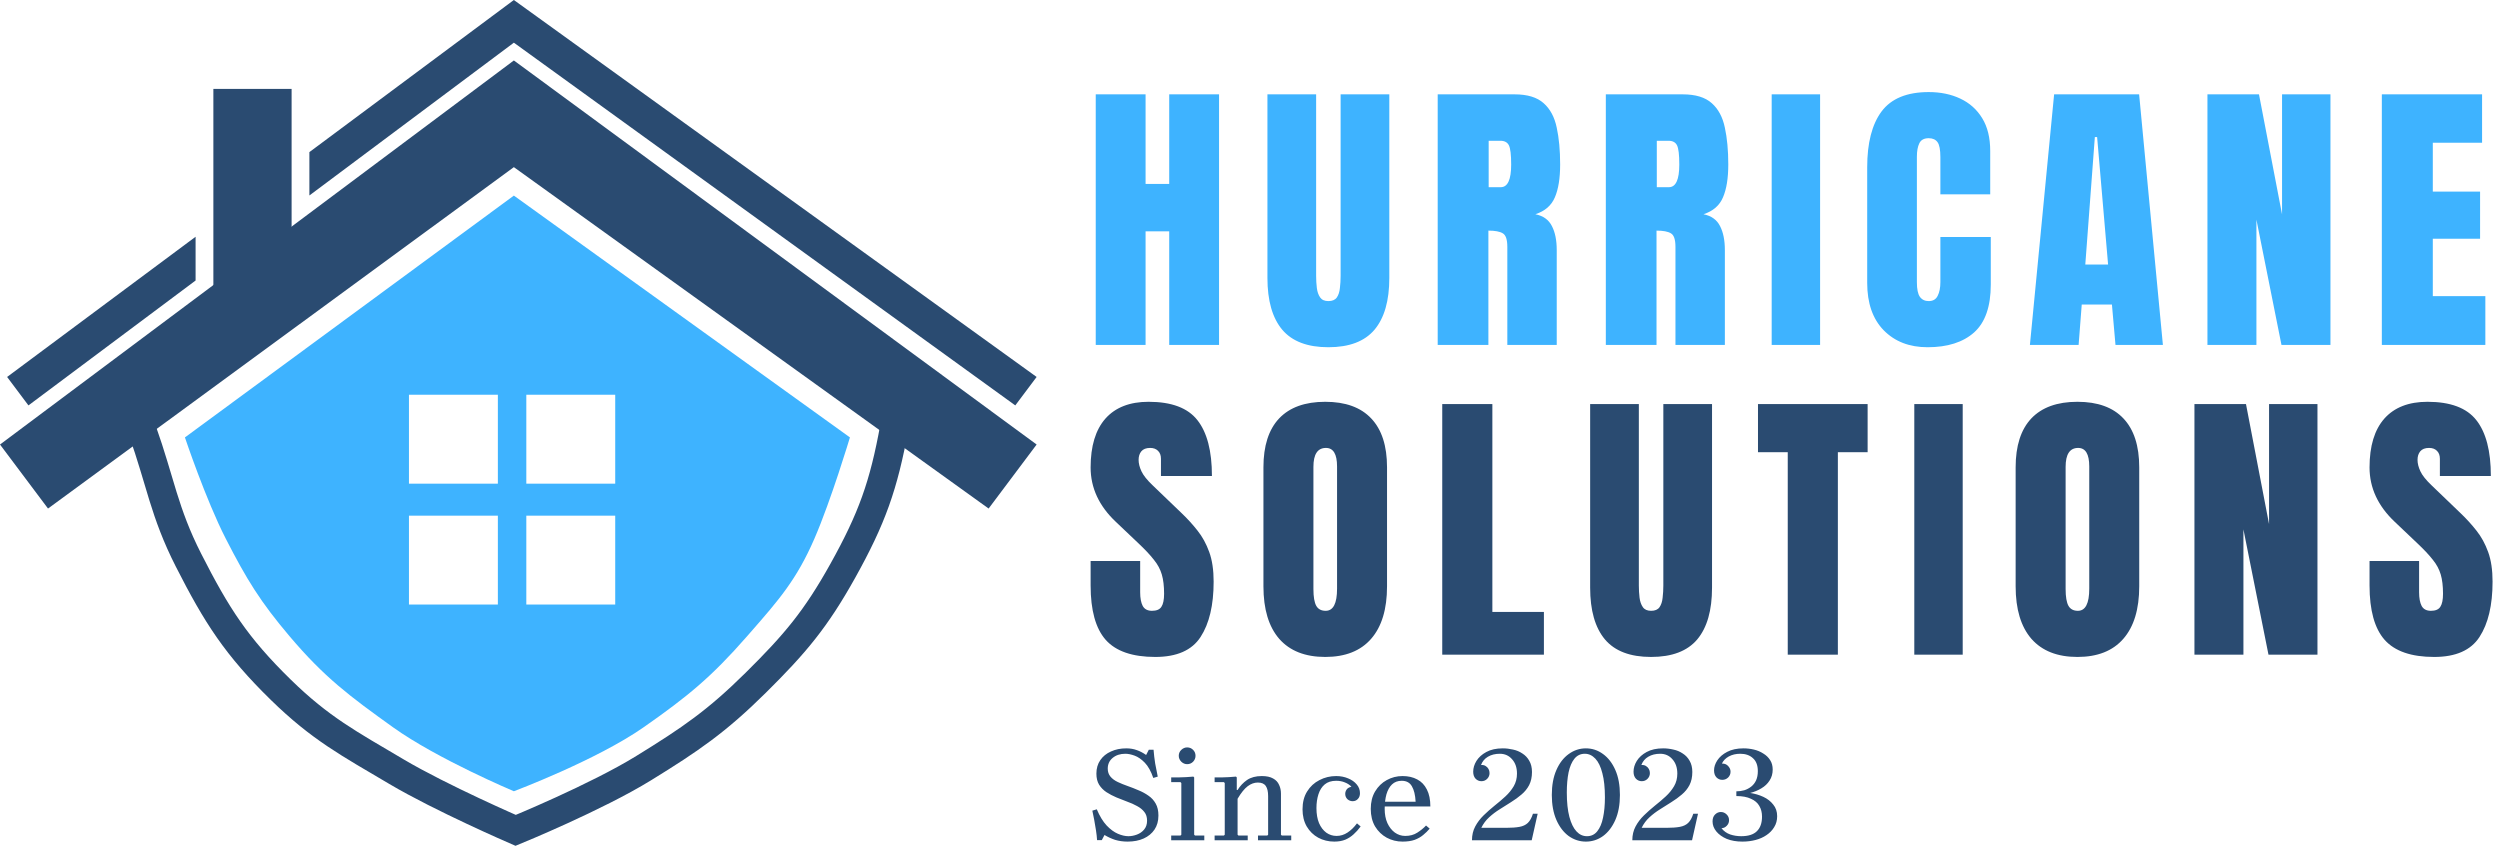
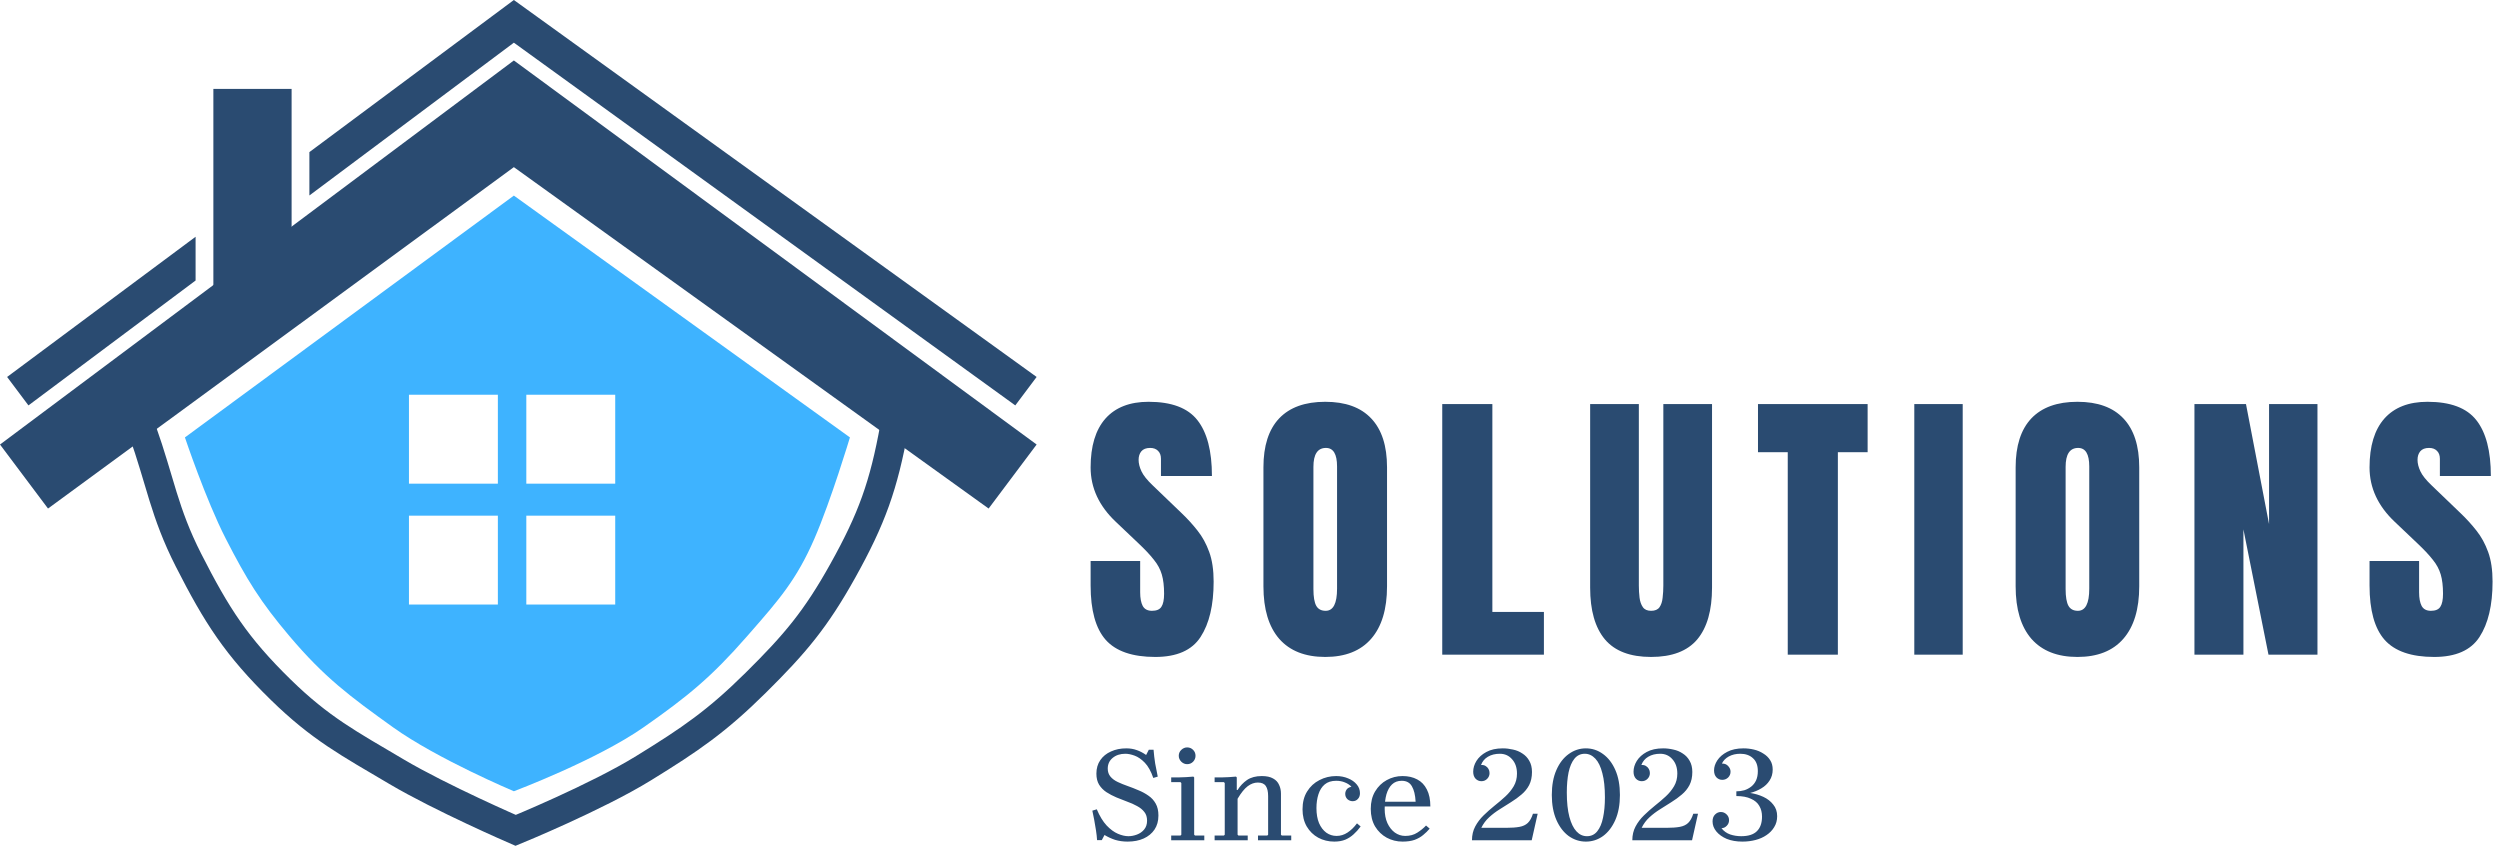
<svg xmlns="http://www.w3.org/2000/svg" width="703" height="241" viewBox="0 0 703 241" fill="none">
  <path fill-rule="evenodd" clip-rule="evenodd" d="M52 123L144.5 55L239 123C239 123 233.716 140.639 229 151.5C224.016 162.979 219.02 168.69 211.047 177.803C210.704 178.195 210.355 178.594 210 179C200.076 190.356 193.361 195.861 181 204.5C167.754 213.758 144.5 222.5 144.5 222.5C144.5 222.5 122.942 213.415 110.5 204.5C98.241 195.716 91.257 190.499 81.5 179C73.196 169.213 69.355 162.922 63.5 151.5C57.859 140.497 52 123 52 123ZM115 111H140V136H115V111ZM173 111H148V136H173V111ZM115 145H140V170H115V145ZM173 145H148V170H173V145Z" fill="#3EB3FF" />
  <path d="M0 125L144.5 17L291.5 125L278 143L144.5 47L13.5 143L0 125Z" fill="#2A4B71" />
  <path fill-rule="evenodd" clip-rule="evenodd" d="M55 66.575L2 106L8 114L55 78.879V66.575ZM87 42.772V54.967L144.5 12L285.5 114L291.5 106L144.5 0L87 42.772Z" fill="#2A4B71" />
  <path d="M40 121C45.077 135.254 46.141 144.012 53 157.5C60.933 173.1 66.483 181.769 79 194C90.121 204.867 98.118 209.083 111.5 217C124.051 224.425 145 233.5 145 233.5C145 233.5 167.692 224.201 181 216C194.166 207.886 201.505 202.875 212.5 192C223.58 181.041 229.414 174.113 237 160.5C245.178 145.826 248.506 136.53 251.5 120" stroke="#2A4B71" stroke-width="8" />
  <rect x="60" y="25" width="22" height="61" fill="#2A4B71" />
  <path d="M311.498 216.138C311.498 217.024 311.751 217.772 312.258 218.38C312.765 218.988 313.449 219.494 314.31 219.9C315.171 220.305 316.109 220.685 317.122 221.04C318.135 221.394 319.136 221.787 320.124 222.218C321.137 222.623 322.075 223.13 322.936 223.738C323.797 224.32 324.481 225.068 324.988 225.98C325.495 226.866 325.748 227.981 325.748 229.324C325.748 230.869 325.381 232.186 324.646 233.276C323.911 234.365 322.898 235.201 321.606 235.784C320.314 236.366 318.807 236.658 317.084 236.658C315.817 236.658 314.639 236.493 313.55 236.164C312.486 235.809 311.498 235.353 310.586 234.796L309.826 236.24H308.496C308.445 235.378 308.344 234.466 308.192 233.504C308.04 232.516 307.875 231.54 307.698 230.578C307.521 229.615 307.343 228.741 307.166 227.956L308.42 227.576C309.231 229.501 310.155 231.021 311.194 232.136C312.233 233.225 313.284 233.998 314.348 234.454C315.412 234.91 316.4 235.138 317.312 235.138C318.097 235.138 318.895 234.986 319.706 234.682C320.517 234.378 321.188 233.909 321.72 233.276C322.277 232.617 322.556 231.781 322.556 230.768C322.556 229.78 322.303 228.969 321.796 228.336C321.289 227.677 320.605 227.12 319.744 226.664C318.883 226.182 317.945 225.764 316.932 225.41C315.944 225.03 314.943 224.637 313.93 224.232C312.917 223.801 311.979 223.307 311.118 222.75C310.282 222.192 309.598 221.496 309.066 220.66C308.559 219.824 308.306 218.785 308.306 217.544C308.306 216.074 308.673 214.808 309.408 213.744C310.143 212.68 311.143 211.869 312.41 211.312C313.677 210.729 315.108 210.438 316.704 210.438C317.793 210.438 318.781 210.602 319.668 210.932C320.555 211.236 321.429 211.692 322.29 212.3L323.05 210.818H324.38C324.481 212.11 324.633 213.402 324.836 214.694C325.064 215.96 325.305 217.189 325.558 218.38L324.304 218.76C323.645 216.86 322.847 215.428 321.91 214.466C320.973 213.503 320.023 212.844 319.06 212.49C318.097 212.135 317.223 211.958 316.438 211.958C314.994 211.958 313.803 212.35 312.866 213.136C311.954 213.896 311.498 214.896 311.498 216.138ZM329.34 236.278V234.948H331.962L332.19 234.72V220.204L331.962 219.938H329.34V218.608C329.999 218.608 330.683 218.608 331.392 218.608C332.102 218.582 332.811 218.557 333.52 218.532C334.23 218.506 334.914 218.456 335.572 218.38L335.8 218.608V234.72L336.028 234.948H338.65V236.278H329.34ZM333.824 214.884C333.216 214.884 332.672 214.656 332.19 214.2C331.709 213.718 331.468 213.161 331.468 212.528C331.468 211.869 331.709 211.312 332.19 210.856C332.672 210.4 333.216 210.172 333.824 210.172C334.483 210.172 335.04 210.4 335.496 210.856C335.952 211.312 336.18 211.869 336.18 212.528C336.18 213.161 335.952 213.718 335.496 214.2C335.04 214.656 334.483 214.884 333.824 214.884ZM360.207 234.72L360.435 234.948H363.095V236.278H353.747V234.948H356.369L356.597 234.72V223.852C356.597 222.61 356.382 221.673 355.951 221.04C355.521 220.381 354.773 220.052 353.709 220.052C352.721 220.052 351.771 220.394 350.859 221.078C349.947 221.762 348.997 222.94 348.009 224.612V234.72L348.237 234.948H350.859V236.278H341.549V234.948H344.171L344.399 234.72V220.204L344.171 219.938H341.549V218.608C342.208 218.608 342.867 218.608 343.525 218.608C344.209 218.582 344.881 218.557 345.539 218.532C346.223 218.506 346.895 218.456 347.553 218.38L347.781 218.608V222.142H348.009C348.719 221.002 349.605 220.064 350.669 219.33C351.759 218.595 353.139 218.228 354.811 218.228C356.154 218.228 357.218 218.456 358.003 218.912C358.789 219.342 359.346 219.938 359.675 220.698C360.03 221.432 360.207 222.256 360.207 223.168V234.72ZM375.202 236.658C373.556 236.658 372.048 236.29 370.68 235.556C369.338 234.821 368.261 233.77 367.45 232.402C366.665 231.034 366.272 229.425 366.272 227.576C366.272 225.6 366.703 223.928 367.564 222.56C368.426 221.166 369.578 220.102 371.022 219.368C372.466 218.608 374.037 218.228 375.734 218.228C376.95 218.228 378.065 218.443 379.078 218.874C380.092 219.279 380.902 219.849 381.51 220.584C382.118 221.293 382.422 222.116 382.422 223.054C382.422 223.738 382.22 224.282 381.814 224.688C381.434 225.093 380.953 225.296 380.37 225.296C379.813 225.296 379.319 225.106 378.888 224.726C378.483 224.32 378.28 223.826 378.28 223.244C378.28 222.813 378.407 222.408 378.66 222.028C378.914 221.648 379.37 221.382 380.028 221.23C379.522 220.698 378.901 220.292 378.166 220.014C377.457 219.71 376.646 219.558 375.734 219.558C374.392 219.558 373.315 219.9 372.504 220.584C371.719 221.242 371.136 222.154 370.756 223.32C370.376 224.485 370.186 225.79 370.186 227.234C370.186 228.88 370.427 230.286 370.908 231.452C371.415 232.617 372.099 233.516 372.96 234.15C373.822 234.758 374.784 235.062 375.848 235.062C376.938 235.062 377.964 234.745 378.926 234.112C379.889 233.478 380.776 232.617 381.586 231.528L382.612 232.402C382.004 233.238 381.346 233.972 380.636 234.606C379.952 235.239 379.167 235.746 378.28 236.126C377.394 236.48 376.368 236.658 375.202 236.658ZM395.148 235.062C396.465 235.062 397.593 234.758 398.53 234.15C399.493 233.542 400.316 232.87 401 232.136L402.026 233.01C401.494 233.643 400.886 234.238 400.202 234.796C399.543 235.353 398.745 235.809 397.808 236.164C396.871 236.493 395.731 236.658 394.388 236.658C392.792 236.658 391.31 236.29 389.942 235.556C388.599 234.821 387.51 233.77 386.674 232.402C385.863 231.008 385.458 229.362 385.458 227.462C385.458 225.562 385.863 223.928 386.674 222.56C387.51 221.166 388.599 220.102 389.942 219.368C391.31 218.608 392.792 218.228 394.388 218.228C395.984 218.228 397.365 218.544 398.53 219.178C399.695 219.786 400.595 220.723 401.228 221.99C401.887 223.256 402.216 224.852 402.216 226.778H388.878V225.448H398.074C397.973 223.548 397.618 222.091 397.01 221.078C396.427 220.064 395.477 219.558 394.16 219.558C393.045 219.558 392.133 219.9 391.424 220.584C390.74 221.242 390.221 222.167 389.866 223.358C389.537 224.548 389.372 225.916 389.372 227.462C389.372 228.982 389.625 230.312 390.132 231.452C390.664 232.592 391.361 233.478 392.222 234.112C393.109 234.745 394.084 235.062 395.148 235.062ZM431.059 228.83H432.389L430.717 236.278H413.921C413.921 234.834 414.225 233.542 414.833 232.402C415.441 231.262 416.226 230.223 417.189 229.286C418.151 228.348 419.165 227.449 420.229 226.588C421.318 225.726 422.344 224.852 423.307 223.966C424.269 223.079 425.055 222.116 425.663 221.078C426.271 220.039 426.575 218.861 426.575 217.544C426.575 215.872 426.119 214.529 425.207 213.516C424.32 212.477 423.167 211.958 421.749 211.958C420.457 211.958 419.342 212.236 418.405 212.794C417.493 213.326 416.847 214.098 416.467 215.112L414.263 217.012C414.263 215.973 414.567 214.96 415.175 213.972C415.808 212.958 416.733 212.122 417.949 211.464C419.19 210.78 420.735 210.438 422.585 210.438C423.547 210.438 424.51 210.552 425.473 210.78C426.435 210.982 427.309 211.35 428.095 211.882C428.905 212.388 429.551 213.072 430.033 213.934C430.539 214.795 430.793 215.846 430.793 217.088C430.793 218.506 430.527 219.735 429.995 220.774C429.463 221.787 428.741 222.674 427.829 223.434C426.942 224.194 425.967 224.903 424.903 225.562C423.864 226.22 422.8 226.892 421.711 227.576C420.647 228.234 419.659 228.982 418.747 229.818C417.835 230.654 417.1 231.642 416.543 232.782H423.611C425.08 232.782 426.296 232.693 427.259 232.516C428.247 232.338 429.032 231.971 429.615 231.414C430.223 230.831 430.704 229.97 431.059 228.83ZM416.581 219.672C415.947 219.672 415.403 219.444 414.947 218.988C414.491 218.506 414.263 217.848 414.263 217.012L416.467 215.112C416.973 215.086 417.391 215.175 417.721 215.378C418.075 215.58 418.354 215.859 418.557 216.214C418.759 216.568 418.861 216.961 418.861 217.392C418.861 218.025 418.633 218.57 418.177 219.026C417.746 219.456 417.214 219.672 416.581 219.672ZM445.946 236.658C444.198 236.658 442.589 236.138 441.12 235.1C439.676 234.036 438.523 232.528 437.662 230.578C436.801 228.602 436.37 226.258 436.37 223.548C436.37 220.812 436.801 218.468 437.662 216.518C438.523 214.567 439.676 213.072 441.12 212.034C442.589 210.97 444.198 210.438 445.946 210.438C447.719 210.438 449.328 210.97 450.772 212.034C452.216 213.072 453.369 214.567 454.23 216.518C455.091 218.468 455.522 220.812 455.522 223.548C455.522 226.258 455.091 228.602 454.23 230.578C453.369 232.528 452.216 234.036 450.772 235.1C449.328 236.138 447.719 236.658 445.946 236.658ZM446.25 235.138C447.441 235.138 448.403 234.682 449.138 233.77C449.898 232.832 450.443 231.553 450.772 229.932C451.127 228.285 451.304 226.385 451.304 224.232C451.304 221.496 451.063 219.228 450.582 217.43C450.126 215.606 449.467 214.238 448.606 213.326C447.745 212.414 446.757 211.958 445.642 211.958C444.451 211.958 443.476 212.426 442.716 213.364C441.981 214.276 441.437 215.555 441.082 217.202C440.753 218.823 440.588 220.71 440.588 222.864C440.588 225.6 440.829 227.88 441.31 229.704C441.791 231.502 442.45 232.858 443.286 233.77C444.122 234.682 445.11 235.138 446.25 235.138ZM476.147 228.83H477.477L475.805 236.278H459.009C459.009 234.834 459.313 233.542 459.921 232.402C460.529 231.262 461.314 230.223 462.277 229.286C463.239 228.348 464.253 227.449 465.317 226.588C466.406 225.726 467.432 224.852 468.395 223.966C469.357 223.079 470.143 222.116 470.751 221.078C471.359 220.039 471.663 218.861 471.663 217.544C471.663 215.872 471.207 214.529 470.295 213.516C469.408 212.477 468.255 211.958 466.837 211.958C465.545 211.958 464.43 212.236 463.493 212.794C462.581 213.326 461.935 214.098 461.555 215.112L459.351 217.012C459.351 215.973 459.655 214.96 460.263 213.972C460.896 212.958 461.821 212.122 463.037 211.464C464.278 210.78 465.823 210.438 467.673 210.438C468.635 210.438 469.598 210.552 470.561 210.78C471.523 210.982 472.397 211.35 473.183 211.882C473.993 212.388 474.639 213.072 475.121 213.934C475.627 214.795 475.881 215.846 475.881 217.088C475.881 218.506 475.615 219.735 475.083 220.774C474.551 221.787 473.829 222.674 472.917 223.434C472.03 224.194 471.055 224.903 469.991 225.562C468.952 226.22 467.888 226.892 466.799 227.576C465.735 228.234 464.747 228.982 463.835 229.818C462.923 230.654 462.188 231.642 461.631 232.782H468.699C470.168 232.782 471.384 232.693 472.347 232.516C473.335 232.338 474.12 231.971 474.703 231.414C475.311 230.831 475.792 229.97 476.147 228.83ZM461.669 219.672C461.035 219.672 460.491 219.444 460.035 218.988C459.579 218.506 459.351 217.848 459.351 217.012L461.555 215.112C462.061 215.086 462.479 215.175 462.809 215.378C463.163 215.58 463.442 215.859 463.645 216.214C463.847 216.568 463.949 216.961 463.949 217.392C463.949 218.025 463.721 218.57 463.265 219.026C462.834 219.456 462.302 219.672 461.669 219.672ZM489.97 236.658C488.298 236.658 486.829 236.404 485.562 235.898C484.321 235.366 483.345 234.669 482.636 233.808C481.927 232.946 481.572 232.009 481.572 230.996L484.08 232.896C484.713 233.706 485.524 234.289 486.512 234.644C487.5 234.973 488.539 235.138 489.628 235.138C491.629 235.138 493.099 234.669 494.036 233.732C494.999 232.794 495.48 231.426 495.48 229.628C495.48 228.488 495.227 227.487 494.72 226.626C494.239 225.764 493.453 225.093 492.364 224.612C491.3 224.105 489.932 223.852 488.26 223.852V222.636C489.501 222.636 490.793 222.75 492.136 222.978C493.479 223.18 494.72 223.548 495.86 224.08C497 224.612 497.925 225.334 498.634 226.246C499.369 227.132 499.736 228.222 499.736 229.514C499.736 230.679 499.457 231.705 498.9 232.592C498.368 233.478 497.646 234.226 496.734 234.834C495.847 235.442 494.821 235.898 493.656 236.202C492.491 236.506 491.262 236.658 489.97 236.658ZM484.08 232.896L481.572 230.996C481.572 230.16 481.8 229.514 482.256 229.058C482.737 228.576 483.282 228.336 483.89 228.336C484.523 228.336 485.068 228.564 485.524 229.02C485.98 229.45 486.208 229.995 486.208 230.654C486.208 231.262 485.993 231.781 485.562 232.212C485.157 232.642 484.663 232.87 484.08 232.896ZM484.308 219.292C483.675 219.292 483.13 219.064 482.674 218.608C482.218 218.126 481.99 217.468 481.99 216.632L484.194 214.732C484.675 214.706 485.093 214.795 485.448 214.998C485.803 215.2 486.081 215.479 486.284 215.834C486.512 216.188 486.626 216.581 486.626 217.012C486.626 217.645 486.398 218.19 485.942 218.646C485.486 219.076 484.941 219.292 484.308 219.292ZM488.26 223.472V222.522C489.045 222.522 489.793 222.42 490.502 222.218C491.211 221.99 491.857 221.648 492.44 221.192C493.023 220.736 493.479 220.153 493.808 219.444C494.137 218.709 494.302 217.848 494.302 216.86C494.302 215.238 493.846 214.022 492.934 213.212C492.047 212.376 490.857 211.958 489.362 211.958C488.146 211.958 487.069 212.211 486.132 212.718C485.22 213.224 484.574 213.896 484.194 214.732L481.99 216.632C481.99 215.694 482.294 214.757 482.902 213.82C483.535 212.857 484.46 212.059 485.676 211.426C486.917 210.767 488.45 210.438 490.274 210.438C491.262 210.438 492.237 210.552 493.2 210.78C494.163 211.008 495.037 211.375 495.822 211.882C496.633 212.363 497.279 212.984 497.76 213.744C498.241 214.478 498.482 215.365 498.482 216.404C498.482 217.569 498.191 218.595 497.608 219.482C497.051 220.368 496.278 221.103 495.29 221.686C494.327 222.268 493.238 222.712 492.022 223.016C490.806 223.294 489.552 223.446 488.26 223.472Z" fill="#2A4B71" />
  <path d="M324.859 184.734C318.426 184.734 313.782 183.132 310.926 179.929C308.096 176.726 306.682 171.628 306.682 164.634V157.748H320.615V166.556C320.615 168.185 320.855 169.466 321.336 170.4C321.843 171.308 322.711 171.761 323.938 171.761C325.22 171.761 326.101 171.388 326.581 170.64C327.088 169.893 327.342 168.665 327.342 166.957C327.342 164.795 327.128 162.993 326.701 161.551C326.274 160.083 325.527 158.695 324.459 157.387C323.418 156.053 321.963 154.505 320.095 152.743L313.769 146.737C309.044 142.279 306.682 137.181 306.682 131.442C306.682 125.436 308.07 120.858 310.846 117.709C313.648 114.559 317.692 112.984 322.978 112.984C329.437 112.984 334.015 114.706 336.711 118.149C339.434 121.592 340.795 126.824 340.795 133.844H326.461V129C326.461 128.039 326.181 127.291 325.62 126.757C325.086 126.224 324.352 125.957 323.418 125.957C322.297 125.957 321.469 126.277 320.936 126.918C320.428 127.532 320.175 128.332 320.175 129.32C320.175 130.308 320.442 131.375 320.976 132.523C321.509 133.671 322.564 134.992 324.139 136.487L332.267 144.295C333.895 145.843 335.39 147.484 336.751 149.219C338.112 150.928 339.207 152.93 340.034 155.225C340.862 157.494 341.275 160.27 341.275 163.553C341.275 170.173 340.048 175.365 337.592 179.129C335.163 182.866 330.919 184.734 324.859 184.734ZM372.656 184.734C367.024 184.734 362.713 183.039 359.724 179.649C356.761 176.232 355.279 171.308 355.279 164.875V131.402C355.279 125.369 356.748 120.792 359.684 117.669C362.647 114.546 366.971 112.984 372.656 112.984C378.342 112.984 382.653 114.546 385.589 117.669C388.552 120.792 390.033 125.369 390.033 131.402V164.875C390.033 171.308 388.539 176.232 385.549 179.649C382.586 183.039 378.289 184.734 372.656 184.734ZM372.777 171.761C374.912 171.761 375.98 169.693 375.98 165.555V131.162C375.98 127.692 374.939 125.957 372.857 125.957C370.508 125.957 369.333 127.732 369.333 131.282V165.635C369.333 167.824 369.6 169.399 370.134 170.36C370.668 171.294 371.549 171.761 372.777 171.761ZM405.559 184.093V113.625H419.653V172.082H434.147V184.093H405.559ZM464.287 184.734C458.414 184.734 454.09 183.092 451.314 179.809C448.538 176.499 447.15 171.641 447.15 165.235V113.625H460.843V164.674C460.843 165.849 460.91 166.983 461.043 168.078C461.177 169.145 461.484 170.026 461.964 170.72C462.445 171.414 463.219 171.761 464.287 171.761C465.381 171.761 466.168 171.428 466.649 170.76C467.129 170.066 467.423 169.172 467.53 168.078C467.663 166.983 467.73 165.849 467.73 164.674V113.625H481.423V165.235C481.423 171.641 480.035 176.499 477.259 179.809C474.483 183.092 470.159 184.734 464.287 184.734ZM502.714 184.093V127.158H494.346V113.625H525.176V127.158H516.808V184.093H502.714ZM538.3 184.093V113.625H551.913V184.093H538.3ZM584.175 184.734C578.543 184.734 574.232 183.039 571.242 179.649C568.279 176.232 566.798 171.308 566.798 164.875V131.402C566.798 125.369 568.266 120.792 571.202 117.669C574.165 114.546 578.489 112.984 584.175 112.984C589.86 112.984 594.171 114.546 597.107 117.669C600.07 120.792 601.552 125.369 601.552 131.402V164.875C601.552 171.308 600.057 176.232 597.067 179.649C594.104 183.039 589.807 184.734 584.175 184.734ZM584.295 171.761C586.43 171.761 587.498 169.693 587.498 165.555V131.162C587.498 127.692 586.457 125.957 584.375 125.957C582.026 125.957 580.852 127.732 580.852 131.282V165.635C580.852 167.824 581.118 169.399 581.652 170.36C582.186 171.294 583.067 171.761 584.295 171.761ZM617.077 184.093V113.625H631.571L638.058 147.378V113.625H651.671V184.093H637.898L630.851 148.859V184.093H617.077ZM684.493 184.734C678.06 184.734 673.416 183.132 670.56 179.929C667.73 176.726 666.316 171.628 666.316 164.634V157.748H680.249V166.556C680.249 168.185 680.49 169.466 680.97 170.4C681.477 171.308 682.345 171.761 683.573 171.761C684.854 171.761 685.735 171.388 686.215 170.64C686.722 169.893 686.976 168.665 686.976 166.957C686.976 164.795 686.762 162.993 686.335 161.551C685.908 160.083 685.161 158.695 684.093 157.387C683.052 156.053 681.597 154.505 679.729 152.743L673.403 146.737C668.678 142.279 666.316 137.181 666.316 131.442C666.316 125.436 667.704 120.858 670.48 117.709C673.283 114.559 677.326 112.984 682.612 112.984C689.071 112.984 693.649 114.706 696.345 118.149C699.068 121.592 700.429 126.824 700.429 133.844H686.095V129C686.095 128.039 685.815 127.291 685.254 126.757C684.72 126.224 683.986 125.957 683.052 125.957C681.931 125.957 681.103 126.277 680.57 126.918C680.062 127.532 679.809 128.332 679.809 129.32C679.809 130.308 680.076 131.375 680.61 132.523C681.144 133.671 682.198 134.992 683.773 136.487L691.901 144.295C693.529 145.843 695.024 147.484 696.385 149.219C697.746 150.928 698.841 152.93 699.668 155.225C700.496 157.494 700.909 160.27 700.909 163.553C700.909 170.173 699.682 175.365 697.226 179.129C694.797 182.866 690.553 184.734 684.493 184.734Z" fill="#2A4B71" />
-   <path d="M308.123 97V26.531H322.137V51.716H328.783V26.531H342.797V97H328.783V65.049H322.137V97H308.123ZM373.539 97.641C367.666 97.641 363.342 95.999 360.566 92.716C357.79 89.406 356.402 84.548 356.402 78.142V26.531H370.096V77.581C370.096 78.755 370.162 79.89 370.296 80.984C370.429 82.052 370.736 82.933 371.217 83.627C371.697 84.321 372.471 84.668 373.539 84.668C374.633 84.668 375.421 84.334 375.901 83.667C376.382 82.973 376.675 82.079 376.782 80.984C376.915 79.89 376.982 78.755 376.982 77.581V26.531H390.676V78.142C390.676 84.548 389.288 89.406 386.512 92.716C383.735 95.999 379.411 97.641 373.539 97.641ZM404.281 97V26.531H425.902C429.505 26.531 432.228 27.359 434.07 29.014C435.912 30.642 437.14 32.938 437.754 35.9C438.394 38.837 438.714 42.293 438.714 46.27C438.714 50.114 438.221 53.184 437.233 55.48C436.272 57.775 434.444 59.363 431.748 60.244C433.963 60.698 435.511 61.806 436.392 63.567C437.3 65.302 437.754 67.558 437.754 70.334V97H423.86V69.413C423.86 67.358 423.433 66.09 422.579 65.609C421.751 65.102 420.403 64.849 418.535 64.849V97H404.281ZM418.615 52.637H422.018C423.967 52.637 424.941 50.515 424.941 46.27C424.941 43.521 424.727 41.719 424.3 40.865C423.873 40.011 423.073 39.584 421.898 39.584H418.615V52.637ZM451.559 97V26.531H473.18C476.784 26.531 479.506 27.359 481.348 29.014C483.19 30.642 484.418 32.938 485.032 35.9C485.672 38.837 485.993 42.293 485.993 46.27C485.993 50.114 485.499 53.184 484.511 55.48C483.55 57.775 481.722 59.363 479.026 60.244C481.241 60.698 482.789 61.806 483.67 63.567C484.578 65.302 485.032 67.558 485.032 70.334V97H471.138V69.413C471.138 67.358 470.711 66.09 469.857 65.609C469.029 65.102 467.681 64.849 465.813 64.849V97H451.559ZM465.893 52.637H469.296C471.245 52.637 472.219 50.515 472.219 46.27C472.219 43.521 472.006 41.719 471.579 40.865C471.151 40.011 470.351 39.584 469.176 39.584H465.893V52.637ZM498.196 97V26.531H511.81V97H498.196ZM542.031 97.641C536.933 97.641 532.822 96.052 529.699 92.876C526.603 89.7 525.055 85.255 525.055 79.543V47.031C525.055 40.198 526.403 34.966 529.099 31.336C531.821 27.706 536.239 25.891 542.352 25.891C545.688 25.891 548.651 26.505 551.24 27.732C553.856 28.96 555.911 30.802 557.406 33.258C558.901 35.687 559.648 38.757 559.648 42.467V54.639H545.635V44.228C545.635 42.12 545.368 40.705 544.834 39.984C544.3 39.237 543.473 38.863 542.352 38.863C541.044 38.863 540.163 39.344 539.709 40.305C539.255 41.239 539.028 42.493 539.028 44.068V79.343C539.028 81.291 539.309 82.666 539.869 83.467C540.456 84.268 541.284 84.668 542.352 84.668C543.553 84.668 544.394 84.174 544.874 83.186C545.381 82.199 545.635 80.918 545.635 79.343V66.65H559.809V79.983C559.809 86.176 558.247 90.674 555.124 93.477C552.001 96.253 547.637 97.641 542.031 97.641ZM570.811 97L577.618 26.531H601.521L608.208 97H594.875L593.874 85.629H585.386L584.505 97H570.811ZM586.387 74.378H592.793L589.71 38.543H589.069L586.387 74.378ZM620.732 97V26.531H635.226L641.712 60.284V26.531H655.326V97H641.552L634.505 61.766V97H620.732ZM669.772 97V26.531H697.959V40.145H684.106V53.878H697.399V67.131H684.106V83.267H698.88V97H669.772Z" fill="#3EB3FF" />
</svg>